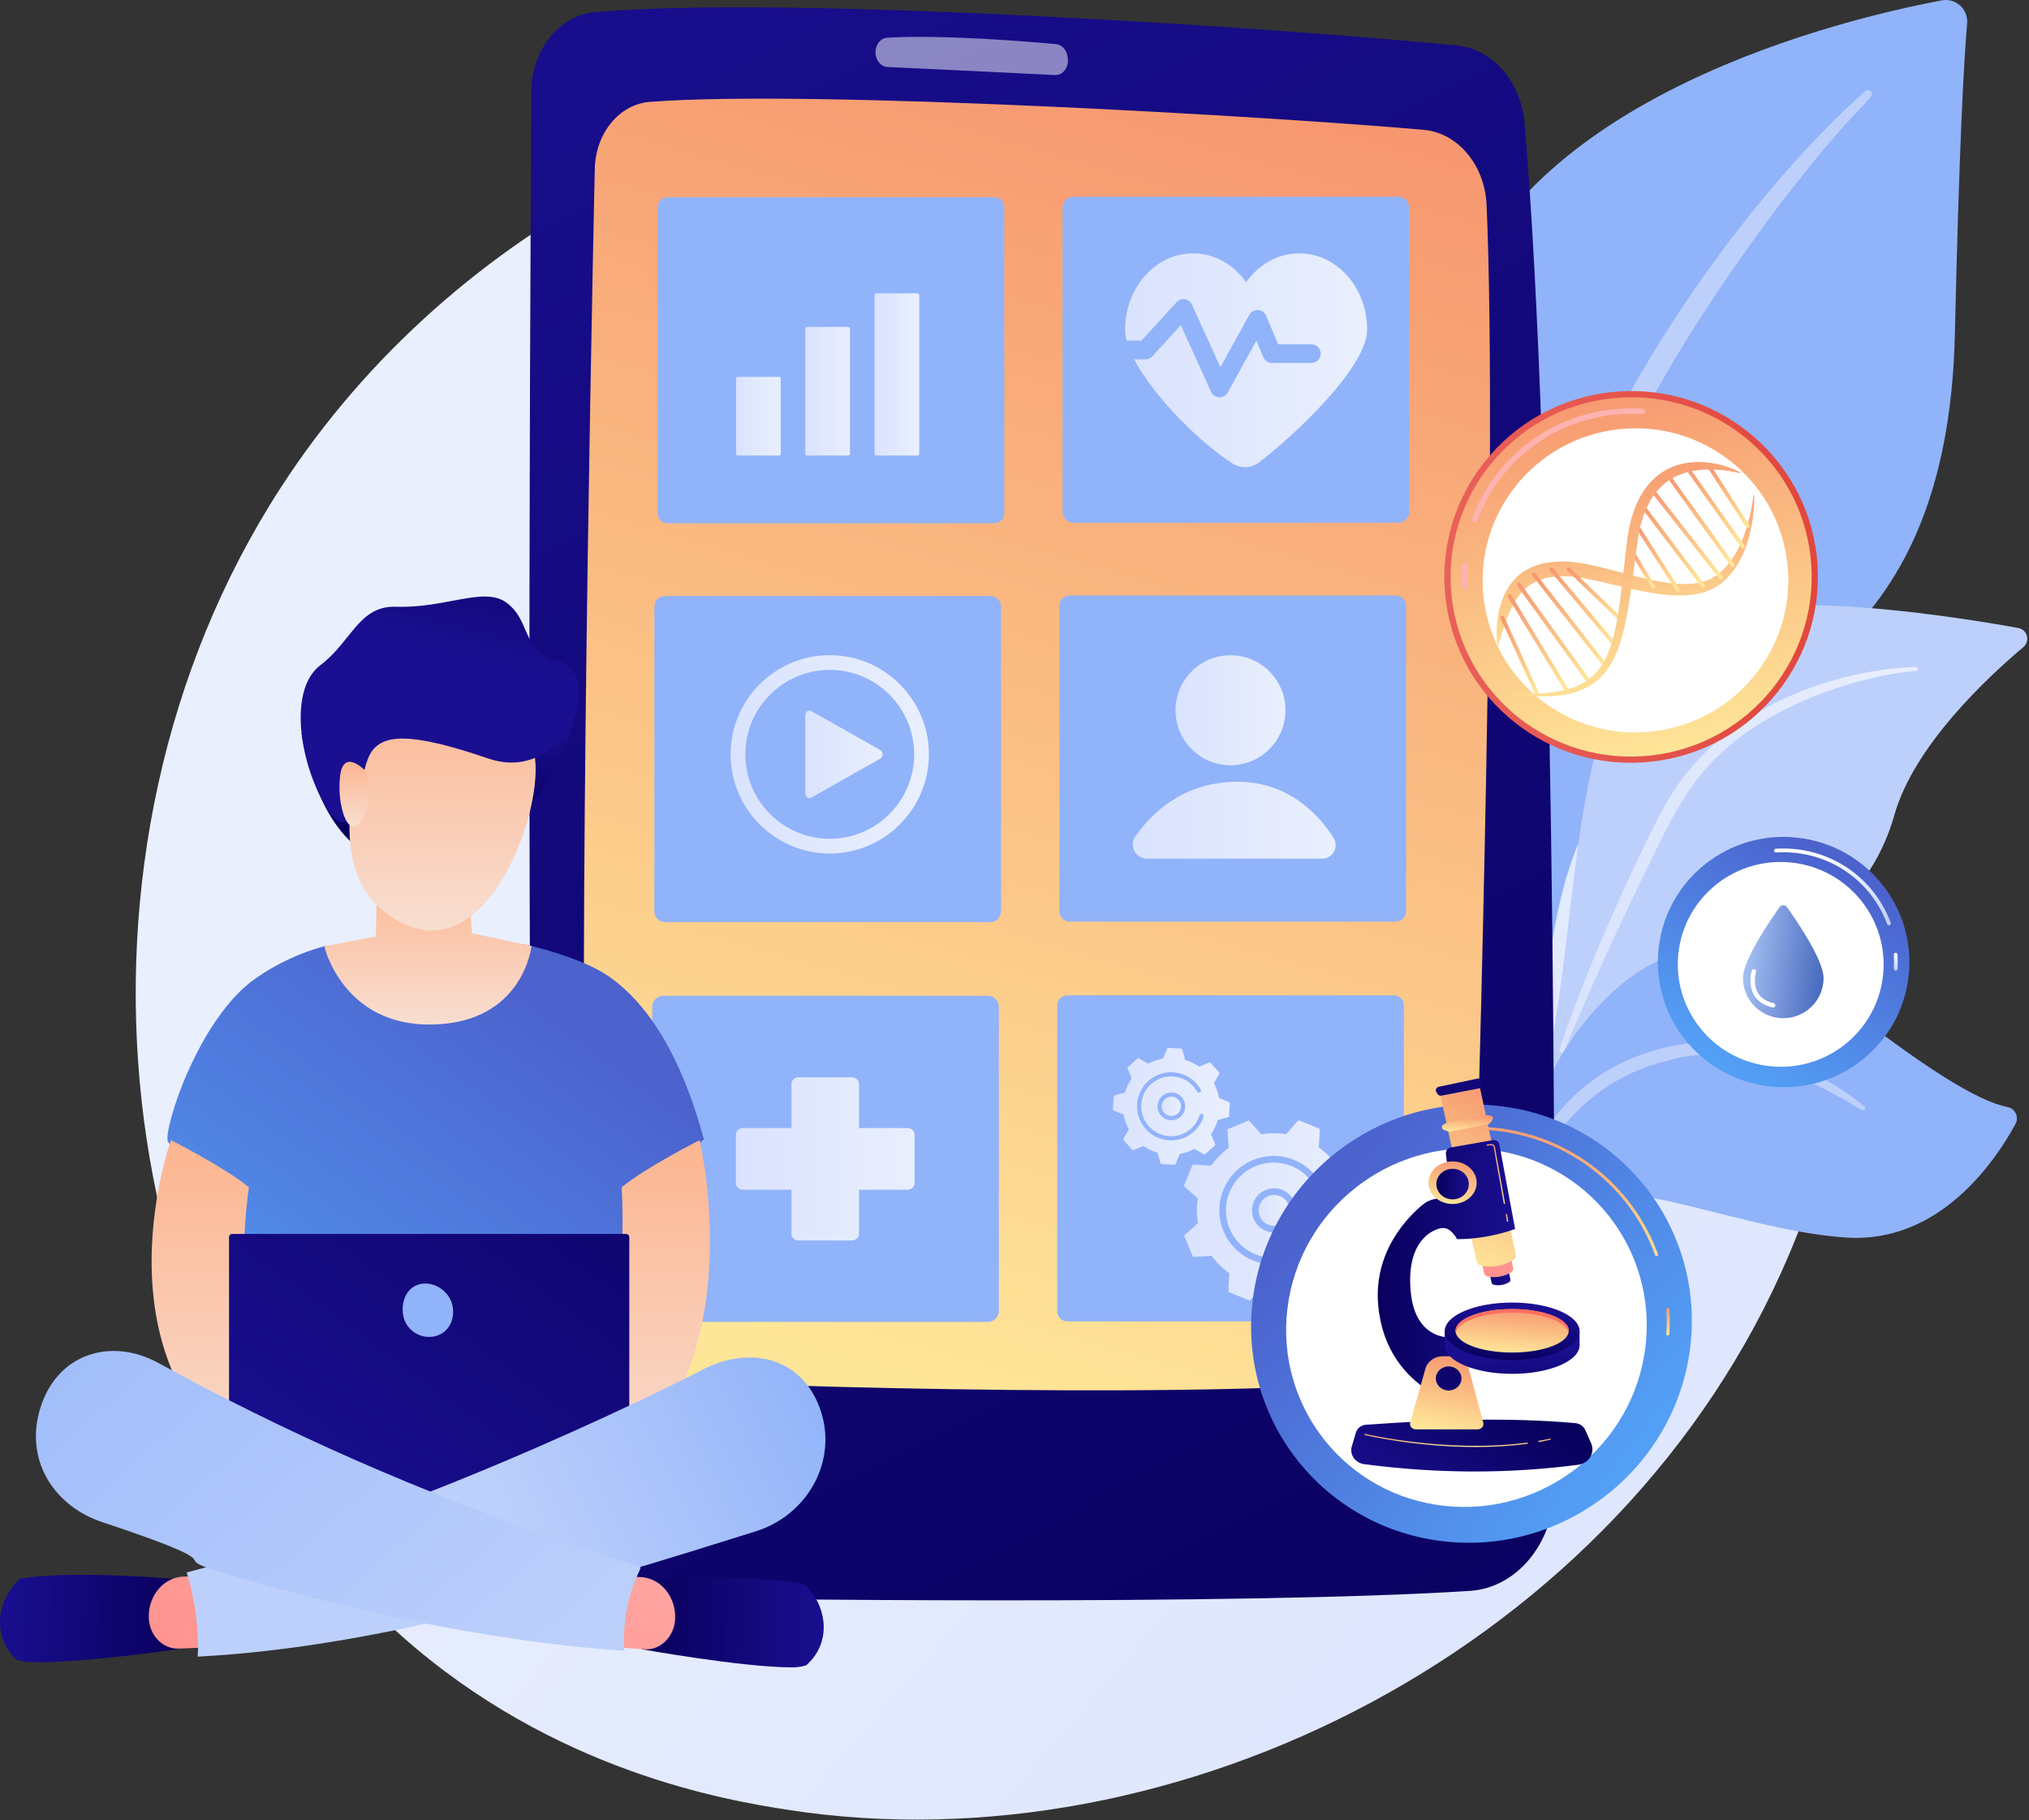
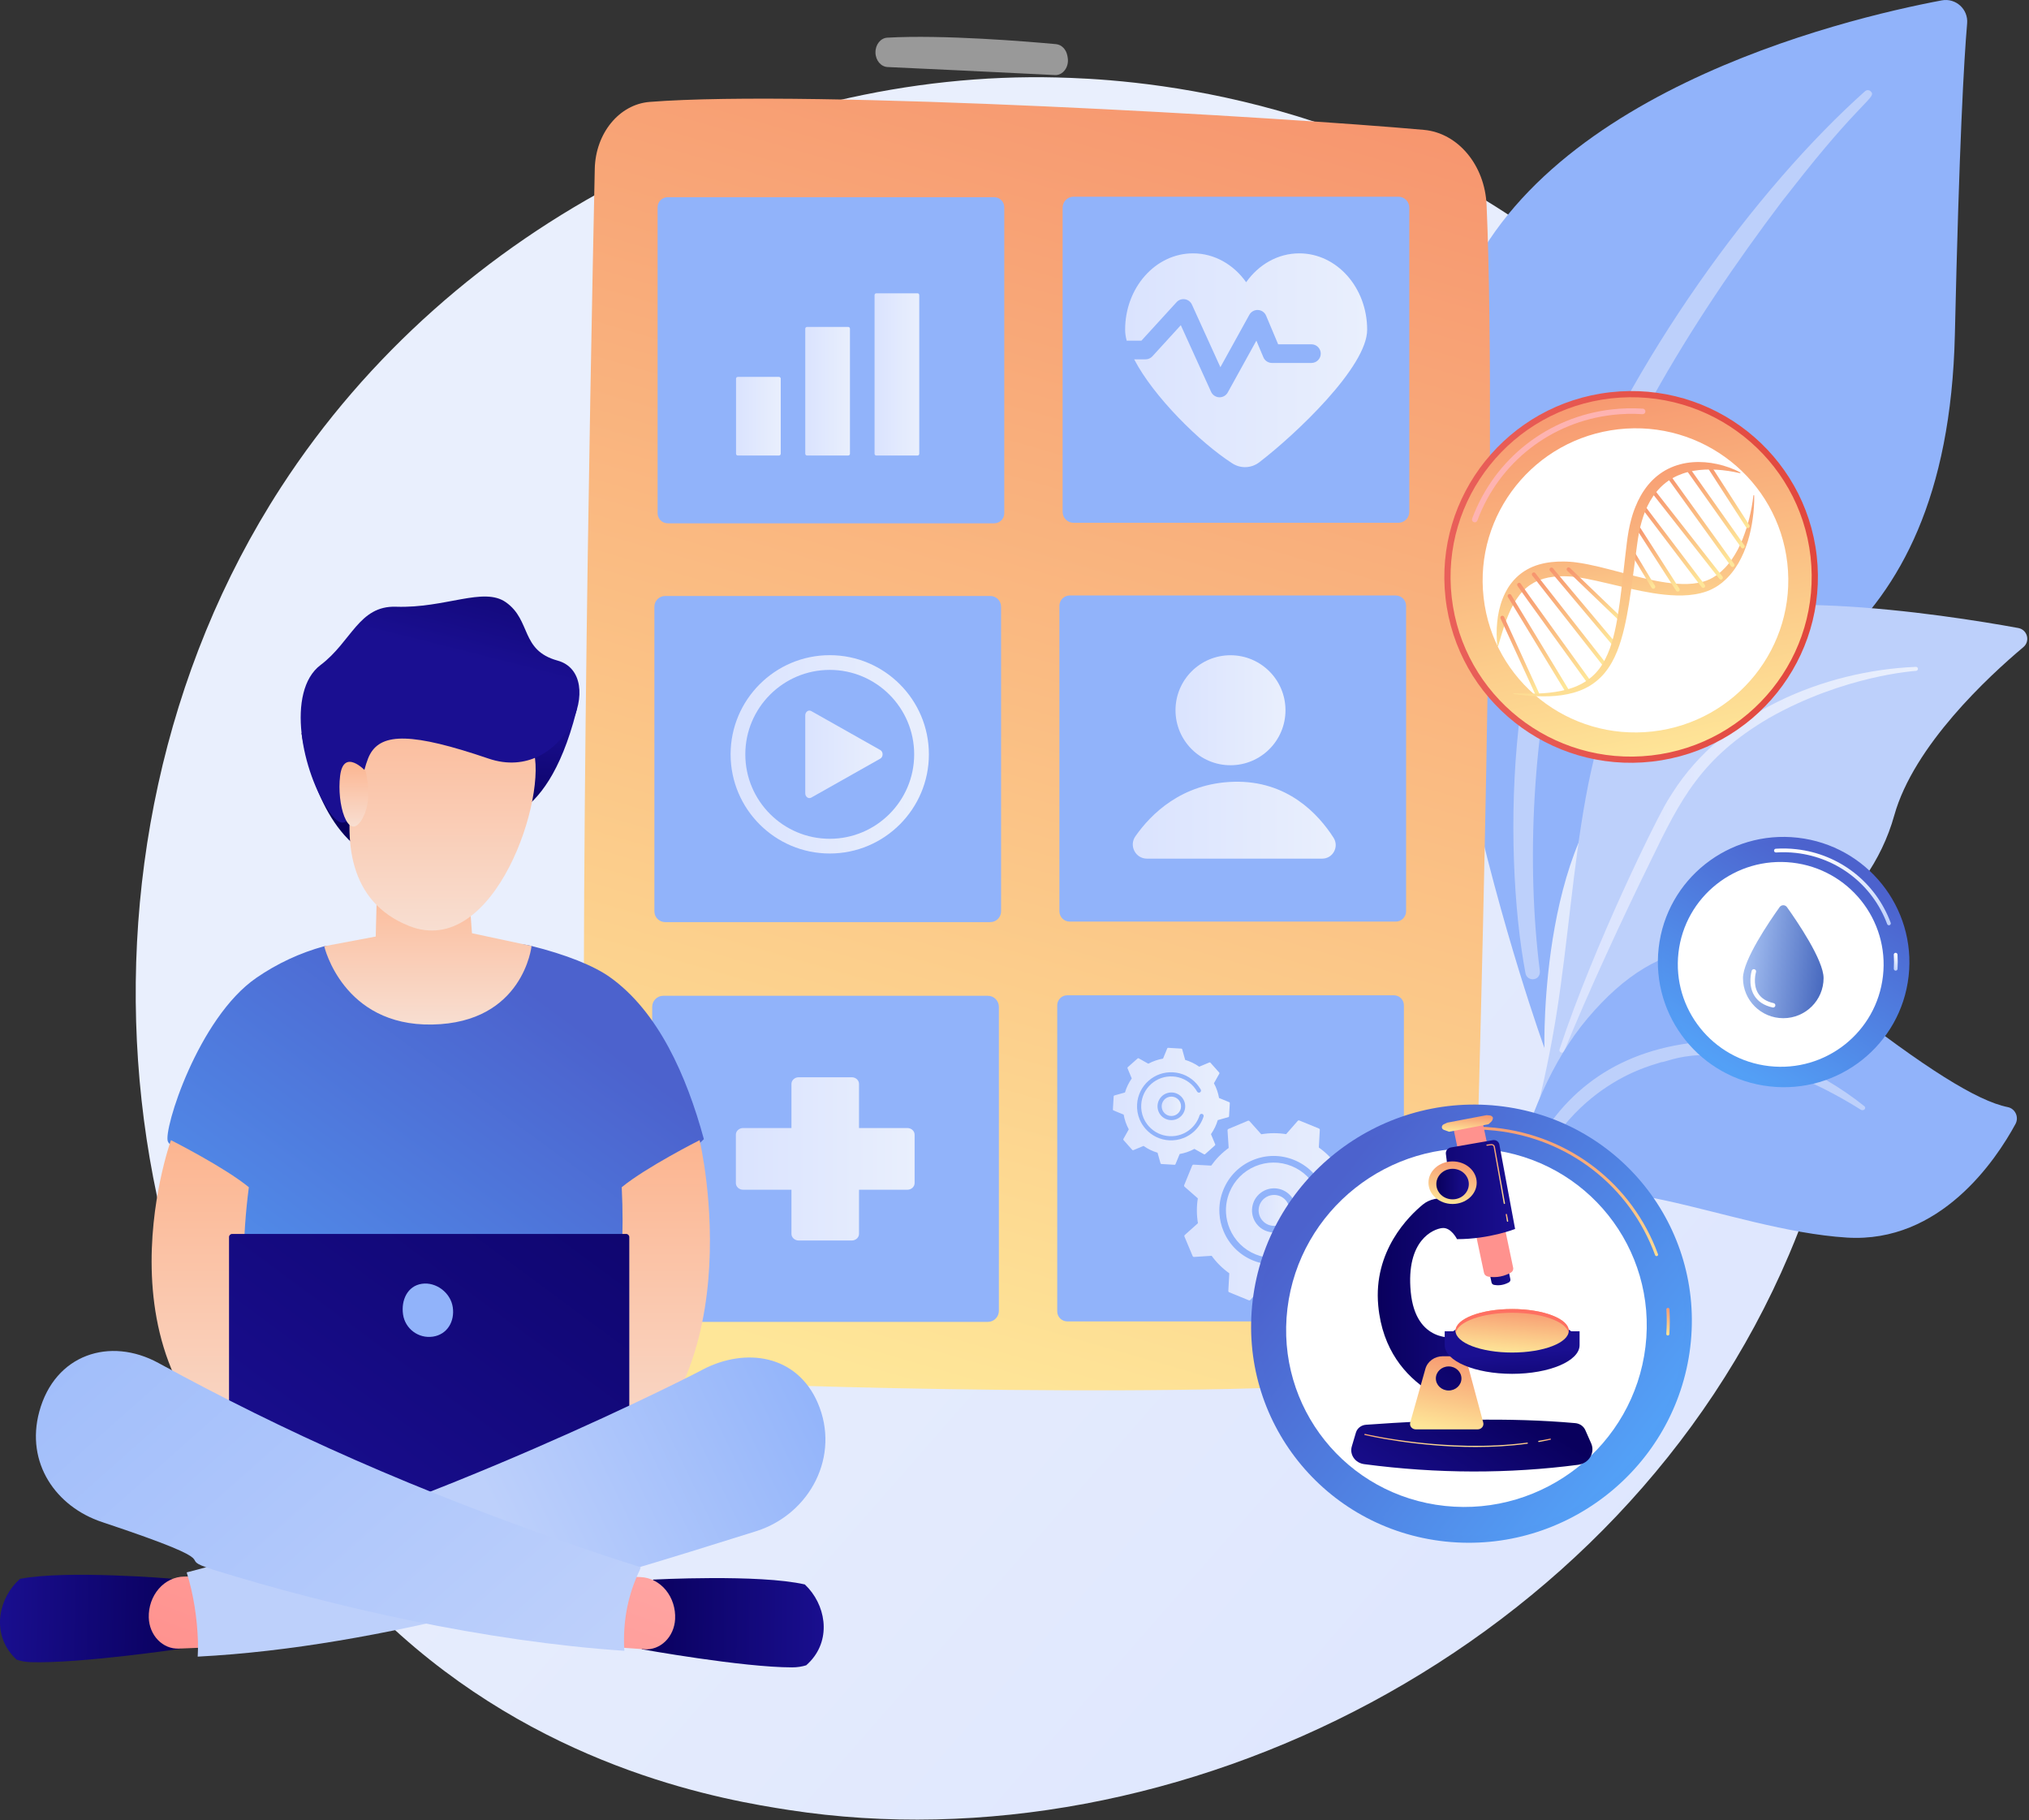
<svg xmlns="http://www.w3.org/2000/svg" width="446" height="400" viewBox="0 0 446 400" fill="none">
  <rect x="0" y="0" width="446" height="400" fill="#333333" stroke="none" />
  <path d="M393.276 275.663C356.472 362.323 258.433 410.87 173.414 397.775C159.579 395.644 121.652 389.296 88.073 359.35C23.43 301.702 9.606 187.552 61.751 107.107C99.704 48.558 167.737 15.368 232.383 17.028C246.307 17.386 299.672 19.59 346.571 58.261C353.459 63.941 368.653 77.439 382.345 98.852C414.498 149.133 417.262 219.186 393.276 275.663Z" fill="url(#paint0_linear_383_2993)" />
  <path d="M339.482 230.308C339.482 230.308 338.294 180.35 361.304 166.979C384.314 153.608 428.065 145.248 429.705 73.513C430.665 31.516 431.704 13.154 432.401 5.148C432.672 2.024 429.897 -0.497 426.816 0.084C405.023 4.189 334.229 21.087 319.386 69.408C301.79 126.692 339.482 230.308 339.482 230.308Z" fill="#91B3FA" />
  <path d="M409.963 20.043C386.041 41.377 358.38 79.136 343.636 116.894C341.743 123.117 336.208 136.35 333.804 159.863C331.657 179.472 332.724 200.194 335.327 213.911C335.492 214.778 336.328 215.347 337.196 215.183C338.687 214.9 338.488 213.296 338.475 213.347C335.502 189.911 336.736 160.742 343.549 134.424C352.253 102.107 371.668 70.775 391.748 44.201L393.815 41.584C409.373 21.604 412.648 21.457 411.193 20.064C410.85 19.735 410.312 19.733 409.963 20.043Z" fill="#BDD0FB" />
  <path d="M302.504 326.36C299.391 327.886 331.977 286.909 342.184 222.552C346.994 192.225 347.057 154.228 364.333 139.585C378.71 127.399 427.636 135.093 443.645 138.017C445.645 138.382 446.319 140.909 444.762 142.217C437.084 148.664 420.662 163.872 416.383 179.198C410.743 199.4 391.537 212.249 374.343 215.726C357.148 219.204 347.584 222.579 339.207 250.076C330.831 277.573 311.35 322.022 302.504 326.36Z" fill="#BDD0FB" />
  <path d="M421.13 146.552C400.705 147.408 378.781 156.725 367.656 174.201L366.605 175.869C364.18 179.779 350.435 207.577 342.8 230.621C342.705 230.908 342.861 231.218 343.148 231.313C343.636 231.475 343.881 230.938 343.834 230.985C349.153 217.968 356.792 201.463 362.876 189.121C369.401 175.654 373.967 166.533 388.85 157.796C405.415 148.388 421.24 147.419 421.193 147.429C421.434 147.404 421.61 147.189 421.585 146.947C421.562 146.714 421.36 146.543 421.13 146.552Z" fill="url(#paint1_linear_383_2993)" />
  <path d="M316.473 331.75C314.626 332.724 326.879 311.633 327.82 293.051C328.76 274.47 332.952 242.755 348.976 223.783C365 204.812 382.548 203.081 404.659 220.328C423.085 234.7 434.579 241.953 441.319 243.302C442.989 243.635 443.84 245.52 443.028 247.016C438.705 254.977 426.482 273.265 405.959 271.978C379.78 270.335 348.054 253.317 338.384 267.514C328.714 281.711 329.956 289.654 329.658 296.382C329.361 303.11 328.699 325.304 316.473 331.75Z" fill="#91B3FA" />
  <path d="M409.811 243.107C400.283 235.419 384.764 227.863 371.202 229.272C353.556 231.664 341.801 241.583 335.389 256.346C332.883 262.615 331.851 265.961 330.37 273.645C330.251 274.259 331.327 274.442 331.506 273.843C332.584 270.234 333.652 266.455 335.25 262.546C344.551 237.329 364.405 233.932 365.177 233.416C366.679 233.541 375.778 227.807 397.37 237.586C401.402 239.433 405.327 241.542 409.011 243.867L409.032 243.88C409.299 244.048 409.677 244.003 409.877 243.778C410.062 243.571 410.029 243.283 409.811 243.107Z" fill="#BDD0FB" />
-   <path d="M116.805 20.133C116.459 76.134 115.509 269.297 118.373 337.7C118.677 344.947 123.732 350.691 129.932 350.835C160.599 351.549 273.002 352.836 323.097 349.624C333.531 348.954 341.686 338.935 341.719 326.708C341.879 267.931 341.697 102.624 335.098 26.995C334.307 17.933 328.112 10.801 320.355 10.011C286.918 6.606 173.934 -1.249 130.672 2.689C122.87 3.399 116.861 10.976 116.805 20.133Z" fill="url(#paint2_linear_383_2993)" />
  <path d="M130.738 37.104C129.767 82.314 126.819 232.717 129.305 288.28C129.668 296.401 135.24 302.888 142.185 303.259C170.778 304.786 268.295 307.635 310.132 303.081C317.665 302.261 323.477 295.035 323.752 286.188C325.183 240.057 329.178 99.992 326.77 45.052C326.386 36.287 320.473 29.213 312.992 28.541C282.041 25.759 178.372 19.59 142.804 22.397C136.128 22.924 130.906 29.276 130.738 37.104Z" fill="url(#paint3_linear_383_2993)" />
  <path opacity="0.5" d="M192.439 11.546C192.465 13.264 193.631 14.663 195.098 14.731C202.344 15.066 222.756 16.015 231.879 16.497C233.678 16.592 235.06 14.681 234.688 12.618L234.624 12.267C234.371 10.859 233.355 9.812 232.129 9.7C225.959 9.132 207.343 7.58 195.034 8.279C193.555 8.363 192.413 9.814 192.439 11.546Z" fill="white" />
  <path d="M217.136 290.505H145.793C144.451 290.505 143.364 289.417 143.364 288.075V221.267C143.364 219.926 144.451 218.838 145.793 218.838H217.136C218.478 218.838 219.565 219.926 219.565 221.267V288.075C219.565 289.417 218.478 290.505 217.136 290.505Z" fill="#91B3FA" />
  <path d="M175.574 272.621C174.69 272.621 173.971 271.964 173.971 271.157V261.463H163.354C162.471 261.463 161.752 260.807 161.752 260V249.365C161.752 248.558 162.47 247.901 163.354 247.901H173.971V238.207C173.971 237.4 174.69 236.743 175.574 236.743H187.221C188.105 236.743 188.824 237.4 188.824 238.207V247.901H199.44C200.324 247.901 201.043 248.558 201.043 249.365V260C201.043 260.807 200.324 261.463 199.44 261.463H188.824V271.157C188.824 271.964 188.105 272.621 187.221 272.621H175.574Z" fill="url(#paint4_linear_383_2993)" />
  <path d="M217.688 202.645H146.202C144.9 202.645 143.844 201.589 143.844 200.287V133.336C143.844 132.034 144.9 130.978 146.202 130.978H217.688C218.99 130.978 220.046 132.034 220.046 133.336V200.287C220.046 201.589 218.99 202.645 217.688 202.645Z" fill="#91B3FA" />
  <path d="M218.531 115.003H146.771C145.545 115.003 144.551 114.009 144.551 112.783V45.557C144.551 44.331 145.545 43.336 146.771 43.336H218.531C219.758 43.336 220.752 44.331 220.752 45.557V112.783C220.752 114.009 219.758 115.003 218.531 115.003Z" fill="#91B3FA" />
  <path d="M306.39 290.395H234.595C233.378 290.395 232.392 289.409 232.392 288.192V220.932C232.392 219.715 233.378 218.729 234.595 218.729H306.39C307.607 218.729 308.594 219.715 308.594 220.932V288.192C308.594 289.409 307.607 290.395 306.39 290.395Z" fill="#91B3FA" />
  <path d="M306.805 202.535H235.141C233.888 202.535 232.872 201.519 232.872 200.266V133.137C232.872 131.884 233.888 130.868 235.141 130.868H306.805C308.058 130.868 309.074 131.884 309.074 133.137V200.266C309.074 201.519 308.058 202.535 306.805 202.535Z" fill="#91B3FA" />
  <path d="M307.375 114.894H235.984C234.656 114.894 233.579 113.817 233.579 112.489V45.632C233.579 44.304 234.656 43.227 235.984 43.227H307.375C308.704 43.227 309.78 44.304 309.78 45.632V112.489C309.78 113.817 308.704 114.894 307.375 114.894Z" fill="#91B3FA" />
  <path d="M257.079 241.036C256.935 241.063 256.796 241.105 256.663 241.16C256.282 241.317 255.955 241.582 255.717 241.931C255.058 242.903 255.312 244.23 256.283 244.89C256.754 245.209 257.321 245.326 257.879 245.219C258.438 245.113 258.922 244.795 259.242 244.324C259.901 243.352 259.647 242.025 258.676 241.366C258.205 241.046 257.638 240.929 257.079 241.036Z" fill="url(#paint5_linear_383_2993)" />
  <path d="M268.001 235.716L266.065 233.54C266.009 233.476 265.918 233.456 265.84 233.488L263.6 234.422C262.646 233.75 261.602 233.252 260.515 232.93L259.859 230.592C259.836 230.51 259.763 230.452 259.679 230.447L256.771 230.277C256.686 230.272 256.607 230.321 256.575 230.4L255.651 232.645C254.534 232.839 253.439 233.213 252.414 233.769L250.298 232.581C250.224 232.539 250.131 232.549 250.068 232.606L247.892 234.541C247.828 234.598 247.807 234.689 247.84 234.767L248.774 237.007C248.102 237.961 247.604 239.004 247.281 240.091L244.944 240.748C244.862 240.771 244.804 240.843 244.799 240.928L244.629 243.836C244.624 243.921 244.673 243.999 244.752 244.032L246.997 244.956C247.191 246.073 247.565 247.167 248.121 248.193L246.933 250.309C246.891 250.383 246.901 250.475 246.958 250.539L248.893 252.715C248.95 252.778 249.041 252.799 249.119 252.766L251.359 251.833C252.313 252.505 253.356 253.003 254.443 253.325L255.1 255.663C255.123 255.745 255.195 255.803 255.28 255.808L258.188 255.978C258.273 255.983 258.351 255.933 258.384 255.855L259.308 253.609C260.425 253.416 261.519 253.042 262.545 252.486L264.661 253.674C264.735 253.716 264.827 253.706 264.891 253.649L267.067 251.713C267.13 251.657 267.151 251.566 267.119 251.488L266.185 249.248C266.857 248.294 267.355 247.251 267.677 246.164L270.015 245.507C270.097 245.484 270.155 245.412 270.16 245.327L270.33 242.419C270.335 242.334 270.286 242.256 270.207 242.223L267.962 241.299C267.768 240.182 267.395 239.088 266.838 238.062L268.026 235.946C268.068 235.872 268.058 235.78 268.001 235.716ZM263.764 240.072C263.545 240.196 263.266 240.118 263.142 239.899C262.913 239.494 262.639 239.112 262.327 238.761C261.16 237.45 259.553 236.671 257.801 236.569C256.048 236.466 254.362 237.053 253.05 238.219C251.739 239.386 250.96 240.993 250.858 242.746C250.799 243.749 250.966 244.73 251.338 245.632C251.616 246.306 252.009 246.936 252.508 247.497C253.675 248.808 255.282 249.587 257.035 249.689C258.787 249.791 260.474 249.205 261.786 248.039C262.676 247.246 263.333 246.23 263.687 245.1C263.763 244.86 264.019 244.726 264.259 244.801C264.393 244.844 264.494 244.942 264.544 245.063C264.584 245.158 264.591 245.267 264.558 245.373C264.155 246.661 263.406 247.818 262.392 248.72C261.753 249.289 261.035 249.737 260.266 250.054C259.24 250.477 258.123 250.667 256.981 250.6C254.986 250.483 253.155 249.597 251.827 248.103C251.258 247.464 250.811 246.747 250.494 245.979C250.07 244.952 249.88 243.835 249.947 242.693C250.063 240.697 250.95 238.866 252.444 237.538C253.937 236.209 255.858 235.541 257.854 235.658C259.85 235.774 261.68 236.661 263.009 238.155C263.033 238.182 263.057 238.209 263.081 238.237C263.349 238.547 263.592 238.879 263.805 239.227C263.806 239.228 263.806 239.229 263.807 239.23C263.822 239.254 263.837 239.279 263.852 239.304C263.857 239.313 263.863 239.322 263.868 239.331C263.891 239.371 263.914 239.41 263.936 239.45C263.946 239.466 263.954 239.483 263.961 239.501C264.048 239.711 263.966 239.957 263.764 240.072ZM259.996 244.836C259.65 245.347 259.175 245.718 258.643 245.938C257.729 246.314 256.648 246.24 255.771 245.644C254.383 244.702 254.02 242.807 254.963 241.419C255.419 240.746 256.11 240.292 256.908 240.14C257.706 239.987 258.516 240.154 259.188 240.611C260.576 241.553 260.939 243.449 259.996 244.836Z" fill="url(#paint6_linear_383_2993)" />
  <path d="M280.531 262.64C280.3 262.608 280.068 262.599 279.84 262.613C279.183 262.653 278.552 262.885 278.014 263.289C276.518 264.415 276.217 266.548 277.342 268.044C277.887 268.769 278.682 269.238 279.581 269.365C280.478 269.493 281.372 269.262 282.097 268.717C283.594 267.591 283.895 265.458 282.77 263.962C282.224 263.237 281.429 262.767 280.531 262.64Z" fill="url(#paint7_linear_383_2993)" />
  <path d="M299.752 260.247L297.954 255.966C297.901 255.841 297.775 255.763 297.64 255.772L293.779 256.026C292.687 254.52 291.369 253.23 289.896 252.183L290.111 248.318C290.119 248.182 290.039 248.057 289.914 248.006L285.615 246.25C285.489 246.199 285.345 246.233 285.256 246.335L282.704 249.246C280.918 248.962 279.075 248.961 277.24 249.271L274.661 246.388C274.57 246.286 274.426 246.254 274.301 246.307L270.02 248.105C269.894 248.157 269.816 248.283 269.825 248.419L270.079 252.279C268.573 253.372 267.284 254.689 266.236 256.163L262.371 255.948C262.236 255.94 262.11 256.02 262.059 256.145L260.303 260.444C260.252 260.57 260.286 260.714 260.388 260.803L263.299 263.355C263.015 265.141 263.014 266.984 263.325 268.819L260.441 271.398C260.34 271.488 260.307 271.633 260.36 271.758L262.158 276.039C262.211 276.164 262.337 276.242 262.472 276.234L266.333 275.98C267.425 277.486 268.743 278.775 270.216 279.822L270.001 283.688C269.993 283.823 270.073 283.949 270.198 284L274.497 285.756C274.623 285.807 274.767 285.773 274.856 285.671L277.409 282.76C279.194 283.044 281.038 283.045 282.872 282.735L285.451 285.618C285.542 285.719 285.686 285.752 285.811 285.699L290.092 283.901C290.217 283.848 290.295 283.722 290.286 283.587L290.033 279.727C291.539 278.634 292.828 277.317 293.875 275.843L297.741 276.058C297.876 276.066 298.001 275.986 298.053 275.861L299.808 271.562C299.86 271.437 299.826 271.292 299.724 271.203L296.813 268.651C297.096 266.865 297.098 265.022 296.787 263.187L299.671 260.608C299.772 260.517 299.805 260.373 299.752 260.247ZM291.113 264.633C290.719 264.708 290.338 264.447 290.264 264.052C290.127 263.324 289.911 262.605 289.621 261.915C288.537 259.336 286.514 257.332 283.923 256.273C281.332 255.216 278.485 255.23 275.904 256.313C273.324 257.397 271.321 259.421 270.262 262.012C269.657 263.494 269.402 265.061 269.499 266.614C269.571 267.774 269.839 268.927 270.302 270.03C271.386 272.611 273.41 274.614 276.001 275.672C278.591 276.73 281.439 276.716 284.02 275.633C285.771 274.897 287.287 273.703 288.404 272.181C288.641 271.857 289.096 271.787 289.421 272.024C289.601 272.157 289.703 272.358 289.716 272.565C289.727 272.729 289.682 272.898 289.577 273.041C288.304 274.776 286.577 276.136 284.583 276.974C283.325 277.502 282.011 277.807 280.688 277.889C278.921 277.998 277.138 277.708 275.451 277.019C272.5 275.814 270.195 273.532 268.961 270.594C268.433 269.337 268.128 268.024 268.046 266.703C267.936 264.935 268.226 263.15 268.916 261.462C270.121 258.511 272.402 256.206 275.341 254.972C278.279 253.737 281.522 253.722 284.473 254.927C287.424 256.132 289.728 258.414 290.962 261.352C290.985 261.406 291.007 261.459 291.029 261.513C291.273 262.12 291.469 262.746 291.611 263.381C291.611 263.382 291.611 263.384 291.612 263.385C291.622 263.43 291.631 263.476 291.641 263.521C291.644 263.537 291.648 263.554 291.651 263.57C291.666 263.642 291.68 263.713 291.693 263.784C291.699 263.814 291.703 263.844 291.705 263.874C291.727 264.235 291.478 264.565 291.113 264.633ZM282.972 269.879C282.186 270.47 281.277 270.786 280.362 270.842C278.789 270.939 277.197 270.27 276.18 268.919C274.572 266.781 275.003 263.734 277.14 262.127C278.176 261.348 279.452 261.019 280.735 261.2C282.018 261.381 283.153 262.051 283.932 263.087C285.54 265.224 285.109 268.271 282.972 269.879Z" fill="url(#paint8_linear_383_2993)" />
  <path d="M270.479 168.173C277.154 168.173 282.565 162.762 282.565 156.087C282.565 149.411 277.154 144 270.479 144C263.803 144 258.392 149.411 258.392 156.087C258.392 162.762 263.803 168.173 270.479 168.173Z" fill="url(#paint9_linear_383_2993)" />
  <path d="M252.12 188.7H290.626C292.987 188.7 294.401 186.094 293.13 184.104C289.859 178.987 283.016 171.468 271.165 171.807C259.742 172.134 252.972 178.926 249.569 183.796C248.124 185.864 249.598 188.7 252.12 188.7Z" fill="url(#paint10_linear_383_2993)" />
  <path d="M285.6 55.678C280.867 55.678 276.652 58.16 273.919 62.027C271.185 58.16 266.97 55.678 262.238 55.678C253.997 55.678 247.318 63.193 247.318 72.464C247.318 73.213 247.438 74.021 247.659 74.872H250.894L258.623 66.407C259.087 65.899 259.775 65.658 260.457 65.765C261.137 65.872 261.718 66.314 262.003 66.941L268.257 80.7L274.623 69.18C275.003 68.493 275.741 68.084 276.527 68.125C277.311 68.166 278.002 68.652 278.307 69.376L280.955 75.666H288.268C289.4 75.666 290.318 76.584 290.318 77.716C290.318 78.848 289.4 79.766 288.268 79.766H279.594C278.769 79.766 278.025 79.272 277.705 78.511L276.168 74.861L269.873 86.252C269.511 86.907 268.823 87.31 268.079 87.31C268.052 87.31 268.025 87.31 267.998 87.309C267.224 87.278 266.533 86.814 266.212 86.109L259.556 71.465L253.312 78.304C252.924 78.729 252.374 78.972 251.799 78.972H249.307C253.555 87.142 263.726 97.245 270.906 101.852C272.724 103.019 275.079 102.916 276.793 101.602C284.784 95.478 300.52 80.621 300.52 72.463C300.52 63.193 293.84 55.678 285.6 55.678Z" fill="url(#paint11_linear_383_2993)" />
  <path d="M171.229 100.107H162.174C161.962 100.107 161.789 99.935 161.789 99.722V83.215C161.789 83.002 161.962 82.83 162.174 82.83H171.229C171.442 82.83 171.614 83.002 171.614 83.215V99.722C171.614 99.935 171.442 100.107 171.229 100.107Z" fill="url(#paint12_linear_383_2993)" />
  <path d="M186.446 100.107H177.391C177.178 100.107 177.006 99.935 177.006 99.722V72.235C177.006 72.023 177.178 71.85 177.391 71.85H186.446C186.658 71.85 186.831 72.023 186.831 72.235V99.722C186.831 99.935 186.658 100.107 186.446 100.107Z" fill="url(#paint13_linear_383_2993)" />
  <path d="M201.679 100.107H192.624C192.412 100.107 192.239 99.935 192.239 99.722V64.841C192.239 64.629 192.412 64.456 192.624 64.456H201.679C201.892 64.456 202.064 64.629 202.064 64.841V99.722C202.064 99.935 201.892 100.107 201.679 100.107Z" fill="url(#paint14_linear_383_2993)" />
  <path d="M177.006 157.215V174.34C177.006 175.121 177.716 175.631 178.325 175.287L193.495 166.724C194.179 166.338 194.179 165.216 193.495 164.83L178.325 156.268C177.716 155.924 177.006 156.434 177.006 157.215Z" fill="url(#paint15_linear_383_2993)" />
  <path d="M182.389 187.571C170.372 187.571 160.595 177.794 160.595 165.778C160.595 153.761 170.372 143.985 182.389 143.985C194.405 143.985 204.182 153.761 204.182 165.778C204.182 177.794 194.405 187.571 182.389 187.571ZM182.389 147.219C172.155 147.219 163.83 155.544 163.83 165.778C163.83 176.011 172.155 184.336 182.389 184.336C192.622 184.336 200.948 176.011 200.948 165.778C200.948 155.544 192.622 147.219 182.389 147.219Z" fill="url(#paint16_linear_383_2993)" />
  <path d="M371.543 296.02C374.73 269.58 355.782 245.852 329.222 243.023C302.661 240.193 278.545 259.333 275.358 285.773C272.17 312.213 291.118 335.941 317.678 338.77C344.239 341.6 368.355 322.46 371.543 296.02Z" fill="url(#paint17_linear_383_2993)" />
  <path d="M369.948 295.851C373.03 270.29 354.712 247.351 329.035 244.616C303.357 241.881 280.044 260.384 276.962 285.945C273.88 311.506 292.198 334.444 317.876 337.18C343.553 339.915 366.867 321.411 369.948 295.851Z" fill="url(#paint18_linear_383_2993)" />
  <path d="M366.612 293.495C366.605 293.495 366.598 293.494 366.591 293.494C366.405 293.483 366.264 293.332 366.276 293.158C366.398 291.363 366.406 289.548 366.299 287.763C366.289 287.588 366.431 287.439 366.617 287.43C366.799 287.419 366.961 287.553 366.971 287.728C367.079 289.537 367.071 291.378 366.948 293.198C366.936 293.366 366.788 293.495 366.612 293.495Z" fill="url(#paint19_linear_383_2993)" />
  <path d="M364.135 276.054C363.996 276.054 363.865 275.972 363.817 275.841C358.258 260.679 344.761 250.191 328.592 248.468C326.012 248.193 323.4 248.149 320.829 248.337C320.643 248.35 320.482 248.221 320.468 248.047C320.453 247.872 320.592 247.72 320.777 247.707C323.389 247.515 326.044 247.56 328.668 247.839C345.097 249.59 358.809 260.24 364.453 275.635C364.514 275.8 364.421 275.98 364.245 276.037C364.209 276.048 364.172 276.054 364.135 276.054Z" fill="url(#paint20_linear_383_2993)" />
  <path d="M282.991 287.586C280.382 309.221 295.885 328.636 317.619 330.952C339.352 333.268 359.086 317.607 361.695 295.972C364.304 274.338 348.8 254.922 327.067 252.606C305.333 250.29 285.6 265.951 282.991 287.586Z" fill="white" />
  <path d="M346.883 321.913C331.733 323.885 316.078 323.907 299.865 321.77C297.889 321.51 296.607 319.674 297.145 317.868L298.05 314.823C298.333 313.872 299.218 313.187 300.266 313.112C316.196 311.969 331.758 311.458 346.267 312.755C347.245 312.843 348.093 313.427 348.469 314.28L349.76 317.205C350.676 319.282 349.251 321.604 346.883 321.913Z" fill="url(#paint21_linear_383_2993)" />
  <path d="M323.486 261.198L327.86 281.85C327.916 282.112 328.132 282.319 328.41 282.373C329.052 282.499 330.287 282.581 331.654 281.832C331.917 281.688 332.057 281.404 331.998 281.122L327.633 260.321L323.486 261.198Z" fill="url(#paint22_linear_383_2993)" />
  <path d="M319.429 247.744L326.202 279.725C326.288 280.131 326.622 280.451 327.054 280.536C328.048 280.731 329.96 280.858 332.078 279.697C332.486 279.474 332.702 279.034 332.61 278.598L325.851 246.386L319.429 247.744Z" fill="url(#paint23_linear_383_2993)" />
-   <path d="M316.483 240.08L324.531 277.086C324.647 277.633 325.098 278.064 325.679 278.179C327.02 278.442 329.596 278.612 332.451 277.049C333.001 276.747 333.292 276.155 333.169 275.567L325.14 238.249L316.483 240.08Z" fill="url(#paint24_linear_383_2993)" />
-   <path d="M315.716 239.962L315.975 240.4C316.149 240.694 316.505 240.848 316.855 240.781L325.134 239.189C325.515 239.115 325.789 238.8 325.789 238.435V237.787C325.789 237.294 325.302 236.928 324.79 237.036L316.253 238.837C315.719 238.95 315.451 239.513 315.716 239.962Z" fill="url(#paint25_linear_383_2993)" />
  <path d="M318.101 246.723L326.77 245.072L327.438 245.125C327.756 245.15 328.036 245.334 328.169 245.606C328.169 245.974 328.01 246.327 327.727 246.581L327.189 247.068L318.523 248.718L317.385 248.308C317.222 248.249 317.09 248.135 317.012 247.989C316.839 247.664 316.976 247.269 317.32 247.102L318.101 246.723Z" fill="url(#paint26_linear_383_2993)" />
  <path d="M318.972 262.762L317.823 253.585C317.739 252.911 318.225 252.291 318.935 252.168L328.133 250.567C328.808 250.449 329.456 250.872 329.575 251.509L333.039 270.086C333.039 270.086 327.412 272.323 320.271 272.323C320.271 272.323 318.972 269.679 317.024 269.882C315.077 270.086 309.017 272.527 310.099 283.918C311.181 295.31 319.838 293.886 319.838 293.886L323.517 309.55C323.517 309.55 304.794 306.49 302.958 286.97C301.824 274.92 309.687 267.23 312.781 264.699C313.505 264.107 314.378 263.701 315.316 263.51L318.972 262.762Z" fill="url(#paint27_linear_383_2993)" />
  <path d="M309.984 312.62L313.324 300.81C313.783 299.186 315.346 298.056 317.133 298.056H319.101C320.874 298.056 322.42 299.188 322.855 300.803L326.037 312.635C326.24 313.392 325.632 314.127 324.801 314.127H311.216C310.379 314.127 309.769 313.381 309.984 312.62Z" fill="url(#paint28_linear_383_2993)" />
  <path d="M318.431 305.583C319.985 305.583 321.244 304.399 321.244 302.938C321.244 301.478 319.985 300.294 318.431 300.294C316.877 300.294 315.618 301.478 315.618 302.938C315.618 304.399 316.877 305.583 318.431 305.583Z" fill="url(#paint29_linear_383_2993)" />
  <path d="M345.363 292.563C342.835 290.623 337.974 289.309 332.39 289.309C326.805 289.309 321.944 290.623 319.416 292.563H317.565V295.615C317.565 299.098 324.202 301.921 332.39 301.921C340.577 301.921 347.214 299.098 347.214 295.615V292.563H345.363Z" fill="url(#paint30_linear_383_2993)" />
-   <path d="M332.39 298.87C340.577 298.87 347.214 296.046 347.214 292.564C347.214 289.081 340.577 286.258 332.39 286.258C324.202 286.258 317.565 289.081 317.565 292.564C317.565 296.046 324.202 298.87 332.39 298.87Z" fill="url(#paint31_linear_383_2993)" />
  <path d="M332.39 297.242C339.262 297.242 344.833 295.102 344.833 292.462C344.833 289.821 339.262 287.681 332.39 287.681C325.517 287.681 319.946 289.821 319.946 292.462C319.946 295.102 325.517 297.242 332.39 297.242Z" fill="url(#paint32_linear_383_2993)" />
  <path d="M332.389 288.495C338.905 288.495 344.247 290.419 344.785 292.868C344.815 292.734 344.833 292.599 344.833 292.462C344.833 289.822 339.262 287.681 332.39 287.681C325.517 287.681 319.946 289.822 319.946 292.462C319.946 292.599 319.965 292.734 319.994 292.868C320.532 290.419 325.874 288.495 332.389 288.495Z" fill="url(#paint33_linear_383_2993)" />
  <path d="M319.297 264.592C322.225 264.592 324.599 262.498 324.599 259.914C324.599 257.33 322.225 255.235 319.297 255.235C316.369 255.235 313.995 257.33 313.995 259.914C313.995 262.498 316.369 264.592 319.297 264.592Z" fill="url(#paint34_linear_383_2993)" />
  <path d="M322.867 260.219C322.867 262.073 321.269 263.575 319.297 263.575C317.324 263.575 315.726 262.073 315.726 260.219C315.726 258.365 317.325 256.862 319.297 256.862C321.269 256.862 322.867 258.365 322.867 260.219Z" fill="url(#paint35_linear_383_2993)" />
  <path d="M338.249 316.901C338.184 316.901 338.126 316.857 338.114 316.795C338.1 316.725 338.15 316.658 338.224 316.645C339.076 316.498 339.925 316.334 340.749 316.157C340.822 316.141 340.896 316.184 340.913 316.254C340.93 316.323 340.883 316.393 340.809 316.408C339.982 316.586 339.129 316.751 338.273 316.899C338.266 316.9 338.257 316.901 338.249 316.901Z" fill="url(#paint36_linear_383_2993)" />
  <path d="M324.373 318.005C311.17 318.005 300.137 315.409 299.997 315.376C299.924 315.358 299.879 315.288 299.898 315.219C299.917 315.15 299.991 315.108 300.065 315.126C300.244 315.169 318.191 319.39 335.699 317.032C335.774 317.022 335.844 317.071 335.854 317.141C335.865 317.212 335.813 317.277 335.738 317.287C331.908 317.803 328.055 318.005 324.373 318.005Z" fill="url(#paint37_linear_383_2993)" />
  <path d="M331.381 268.499C331.315 268.499 331.257 268.455 331.246 268.392L330.981 266.913C330.969 266.842 331.019 266.776 331.094 266.764C331.169 266.753 331.239 266.8 331.252 266.87L331.517 268.349C331.529 268.419 331.479 268.486 331.404 268.498C331.396 268.499 331.389 268.499 331.381 268.499Z" fill="url(#paint38_linear_383_2993)" />
  <path d="M330.683 264.594C330.618 264.594 330.56 264.55 330.548 264.487L328.326 252.051C328.283 251.809 328.046 251.645 327.789 251.679L326.872 251.796C326.797 251.805 326.728 251.756 326.717 251.686C326.707 251.615 326.76 251.55 326.835 251.541L327.752 251.423C328.158 251.372 328.529 251.628 328.597 252.008L330.819 264.444C330.831 264.514 330.781 264.58 330.706 264.592C330.698 264.594 330.691 264.594 330.683 264.594Z" fill="url(#paint39_linear_383_2993)" />
  <path d="M399.337 122.163C401.877 144.576 385.672 164.816 363.141 167.37C340.61 169.924 320.285 153.825 317.744 131.412C315.204 108.999 331.409 88.76 353.94 86.206C376.471 83.651 396.796 99.75 399.337 122.163Z" fill="url(#paint40_linear_383_2993)" />
  <path d="M397.98 122.317C400.436 143.984 384.77 163.551 362.988 166.02C341.206 168.489 321.557 152.926 319.101 131.258C316.645 109.591 332.312 90.024 354.094 87.555C375.875 85.086 395.524 100.649 397.98 122.317Z" fill="url(#paint41_linear_383_2993)" />
-   <path d="M321.965 129.598C321.978 129.598 321.99 129.597 322.003 129.597C322.339 129.576 322.595 129.287 322.575 128.95C322.484 127.443 322.488 125.918 322.588 124.418C322.611 124.082 322.356 123.791 322.02 123.769C321.69 123.756 321.393 124.001 321.37 124.337C321.267 125.888 321.262 127.466 321.357 129.024C321.376 129.348 321.645 129.598 321.965 129.598Z" fill="url(#paint42_linear_383_2993)" />
  <path d="M324.172 114.787C324.419 114.787 324.652 114.636 324.744 114.39C329.505 101.613 340.908 92.719 354.504 91.178C356.673 90.932 358.87 90.88 361.029 91.024C361.374 91.034 361.657 90.791 361.678 90.455C361.701 90.118 361.446 89.828 361.11 89.806C358.876 89.658 356.608 89.711 354.366 89.965C340.311 91.558 328.522 100.754 323.599 113.964C323.482 114.28 323.643 114.631 323.958 114.749C324.029 114.775 324.101 114.787 324.172 114.787Z" fill="url(#paint43_linear_383_2993)" />
  <path d="M392.878 123.761C394.957 142.1 381.697 158.661 363.261 160.751C344.825 162.841 328.195 149.668 326.116 131.329C324.037 112.99 337.297 96.429 355.733 94.34C374.168 92.249 390.799 105.422 392.878 123.761Z" fill="white" />
  <path d="M385.593 108.908C385.618 109.761 385.585 110.608 385.53 111.457C385.475 112.306 385.391 113.154 385.269 113.997C385.028 115.684 384.687 117.366 384.172 119.009C383.914 119.831 383.616 120.642 383.282 121.443C382.936 122.238 382.554 123.023 382.116 123.784C381.228 125.296 380.116 126.718 378.727 127.883L378.468 128.103L378.195 128.306C378.011 128.44 377.834 128.58 377.643 128.708C377.247 128.95 376.858 129.211 376.436 129.403L376.125 129.558L375.969 129.635L375.809 129.699L375.166 129.954C374.951 130.04 374.73 130.095 374.512 130.166C374.293 130.232 374.074 130.306 373.852 130.35C372.082 130.78 370.283 130.912 368.525 130.86C366.764 130.811 365.031 130.615 363.325 130.348C361.62 130.072 359.941 129.725 358.278 129.357C354.958 128.612 351.691 127.748 348.475 127.142C347.672 126.992 346.874 126.868 346.086 126.779L345.498 126.717L344.917 126.679C344.726 126.663 344.528 126.657 344.331 126.651C344.134 126.647 343.935 126.634 343.74 126.638C342.171 126.625 340.635 126.782 339.224 127.196C338.522 127.41 337.851 127.678 337.223 128.017C336.599 128.361 336.005 128.754 335.465 129.227C334.37 130.155 333.476 131.37 332.71 132.719C332.337 133.4 331.992 134.114 331.676 134.85L331.446 135.41C331.368 135.596 331.292 135.784 331.225 135.976L331.008 136.549C330.937 136.741 330.875 136.936 330.807 137.131C330.667 137.518 330.541 137.912 330.415 138.308C330.277 138.702 330.173 139.106 330.041 139.505L329.68 140.719C329.56 141.126 329.447 141.536 329.312 141.946L329.312 141.948C329.297 141.994 329.247 142.019 329.201 142.003C329.167 141.991 329.145 141.962 329.141 141.929C329.09 141.5 329.055 141.07 329.023 140.638C329.006 140.208 328.984 139.776 328.982 139.344C328.981 138.479 329.011 137.611 329.102 136.743C329.18 135.873 329.333 135.007 329.513 134.14C329.721 133.278 329.963 132.413 330.297 131.569C330.628 130.722 331.044 129.897 331.537 129.101C331.665 128.905 331.799 128.712 331.931 128.517L332.363 127.954C332.666 127.588 332.978 127.225 333.33 126.898C334.709 125.555 336.468 124.591 338.281 124.069C340.1 123.545 341.948 123.382 343.742 123.404C343.967 123.402 344.19 123.416 344.413 123.422C344.637 123.43 344.86 123.437 345.088 123.458L345.767 123.513L346.435 123.593C347.32 123.706 348.187 123.854 349.039 124.026C350.745 124.366 352.407 124.775 354.047 125.207L358.934 126.482C360.553 126.898 362.169 127.287 363.784 127.603C365.398 127.923 367.013 128.175 368.617 128.286C370.22 128.406 371.812 128.371 373.326 128.083C373.519 128.056 373.701 128.003 373.887 127.958C374.07 127.909 374.262 127.876 374.44 127.815L374.98 127.638L375.116 127.595L375.245 127.54L375.504 127.429C375.859 127.297 376.177 127.103 376.51 126.931C376.674 126.837 376.833 126.724 376.995 126.622L377.238 126.465L377.469 126.291C378.101 125.844 378.671 125.305 379.217 124.739C379.764 124.17 380.243 123.532 380.713 122.882C381.17 122.222 381.585 121.525 381.97 120.808C382.344 120.085 382.691 119.341 383.001 118.579C383.305 117.814 383.588 117.038 383.847 116.249C384.1 115.459 384.325 114.657 384.524 113.846C384.917 112.226 385.238 110.573 385.421 108.903L385.421 108.9C385.426 108.853 385.469 108.819 385.516 108.825C385.559 108.829 385.592 108.866 385.593 108.908Z" fill="url(#paint44_linear_383_2993)" />
  <path d="M363.073 129.209C363.064 129.197 363.055 129.185 363.048 129.172L358.183 121.116C358.06 120.911 358.124 120.647 358.327 120.525C358.53 120.403 358.795 120.47 358.918 120.674L363.782 128.73C363.906 128.935 363.842 129.199 363.639 129.321C363.449 129.436 363.204 129.384 363.073 129.209Z" fill="url(#paint45_linear_383_2993)" />
  <path d="M368.451 129.844C368.444 129.836 368.438 129.827 368.432 129.817L359.802 116.391C359.673 116.19 359.729 115.923 359.929 115.795C360.128 115.668 360.393 115.728 360.524 115.929L369.154 129.355C369.284 129.556 369.227 129.823 369.027 129.951C368.837 130.072 368.586 130.024 368.451 129.844Z" fill="url(#paint46_linear_383_2993)" />
  <path d="M360.586 111.293C360.438 111.096 360.469 110.821 360.658 110.678C360.846 110.535 361.121 110.579 361.27 110.776L374.719 128.512L374.719 128.513C374.868 128.71 374.836 128.985 374.648 129.128C374.459 129.271 374.185 129.227 374.035 129.03L360.587 111.294L360.586 111.293Z" fill="url(#paint47_linear_383_2993)" />
  <path d="M362.69 107.78C362.549 107.592 362.582 107.326 362.766 107.181C362.952 107.035 363.222 107.069 363.37 107.257L378.615 126.685C378.765 126.873 378.731 127.144 378.545 127.291C378.359 127.437 378.088 127.403 377.941 127.214L362.696 107.787C362.694 107.785 362.692 107.783 362.69 107.78Z" fill="url(#paint48_linear_383_2993)" />
  <path d="M380.5 124.44C380.498 124.438 380.496 124.435 380.495 124.433L366.234 104.636C366.094 104.442 366.137 104.172 366.329 104.034C366.521 103.896 366.791 103.942 366.93 104.135L381.191 123.932C381.33 124.126 381.288 124.395 381.096 124.534C380.906 124.67 380.642 124.628 380.5 124.44Z" fill="url(#paint49_linear_383_2993)" />
  <path d="M382.742 120.351C382.739 120.348 382.737 120.344 382.734 120.34L370.47 102.995C370.332 102.8 370.376 102.53 370.57 102.394C370.764 102.257 371.027 102.302 371.17 102.5L383.435 119.845C383.573 120.04 383.528 120.31 383.334 120.446C383.145 120.581 382.882 120.537 382.742 120.351Z" fill="url(#paint50_linear_383_2993)" />
  <path d="M383.827 115.894C383.821 115.886 383.815 115.877 383.809 115.869L375.281 102.655C375.155 102.459 375.214 102.196 375.412 102.068C375.611 101.939 375.876 101.995 376.001 102.188L384.529 115.402C384.655 115.598 384.597 115.861 384.398 115.99C384.208 116.113 383.959 116.069 383.827 115.894Z" fill="url(#paint51_linear_383_2993)" />
  <path d="M344.455 125.379C344.33 125.212 344.338 124.976 344.486 124.821C344.649 124.65 344.922 124.646 345.094 124.811L356.72 135.98C356.893 136.145 356.9 136.419 356.737 136.59C356.573 136.762 356.301 136.766 356.128 136.6L344.502 125.432C344.485 125.415 344.469 125.398 344.455 125.379Z" fill="url(#paint52_linear_383_2993)" />
  <path d="M340.694 125.422C340.556 125.239 340.583 124.98 340.758 124.833C340.939 124.68 341.21 124.705 341.364 124.888L355.081 141.21C355.238 141.394 355.213 141.665 355.032 141.818C354.851 141.97 354.579 141.945 354.425 141.762L340.709 125.441C340.703 125.434 340.698 125.428 340.694 125.422Z" fill="url(#paint53_linear_383_2993)" />
  <path d="M336.809 126.486C336.668 126.298 336.701 126.032 336.885 125.887C337.071 125.741 337.342 125.775 337.489 125.963L353.255 146.072C353.406 146.262 353.371 146.532 353.185 146.678C352.999 146.824 352.728 146.79 352.58 146.602L336.815 126.493C336.813 126.49 336.811 126.488 336.809 126.486Z" fill="url(#paint54_linear_383_2993)" />
  <path d="M349.63 150.338C349.822 150.199 349.864 149.93 349.723 149.736C345.581 144.014 334.807 129.111 334.317 128.332C334.296 128.289 334.268 128.248 334.232 128.212C334.063 128.043 333.79 128.042 333.623 128.21C333.366 128.468 333.539 128.719 333.74 129.01C333.852 129.171 334.016 129.406 334.227 129.703C334.646 130.294 335.247 131.136 335.97 132.145C337.249 133.928 339.037 136.411 341.284 139.524C345.153 144.885 349.029 150.238 349.029 150.238C349.03 150.24 349.032 150.243 349.033 150.245C349.175 150.433 349.44 150.475 349.63 150.338ZM334.235 128.823C334.264 128.794 334.287 128.762 334.306 128.729C334.287 128.762 334.264 128.794 334.235 128.823ZM334.359 128.498C334.356 128.452 334.347 128.407 334.33 128.363C334.346 128.404 334.357 128.45 334.359 128.498Z" fill="url(#paint55_linear_383_2993)" />
  <path d="M344.046 151.93C344.037 151.919 344.029 151.906 344.022 151.894L331.456 131.205C331.331 131.001 331.395 130.736 331.598 130.613C331.8 130.491 332.066 130.558 332.189 130.762L344.755 151.45C344.879 151.655 344.816 151.92 344.613 152.042C344.423 152.157 344.178 152.106 344.046 151.93Z" fill="url(#paint56_linear_383_2993)" />
  <path d="M337.544 152.703C337.525 152.679 337.509 152.651 337.495 152.622L329.844 135.923C329.744 135.705 329.838 135.45 330.054 135.352C330.27 135.254 330.526 135.352 330.625 135.569L338.277 152.268C338.376 152.485 338.282 152.741 338.066 152.839C337.88 152.924 337.663 152.862 337.544 152.703Z" fill="url(#paint57_linear_383_2993)" />
  <path d="M382.463 103.986C380.755 103.582 379.029 103.33 377.321 103.227C375.613 103.125 373.916 103.18 372.286 103.467C371.473 103.61 370.675 103.806 369.909 104.07C369.144 104.337 368.405 104.656 367.709 105.048C367.015 105.441 366.357 105.892 365.755 106.411C365.148 106.925 364.588 107.496 364.084 108.12C363.067 109.362 362.258 110.798 361.645 112.335C361.483 112.715 361.351 113.111 361.209 113.501C361.084 113.899 360.95 114.294 360.841 114.699C360.605 115.503 360.423 116.328 360.257 117.157C360.184 117.574 360.099 117.989 360.042 118.411L359.947 119.041L359.859 119.69L359.513 122.293L358.826 127.512C358.346 130.994 357.858 134.495 357.044 137.969C356.637 139.705 356.143 141.435 355.473 143.118C354.806 144.799 353.921 146.428 352.752 147.856C351.581 149.279 350.1 150.457 348.459 151.261C346.816 152.068 345.049 152.526 343.284 152.778C341.515 153.039 339.736 153.069 337.972 153.012C337.09 152.978 336.21 152.922 335.334 152.831C334.457 152.749 333.584 152.637 332.714 152.514C332.667 152.507 332.634 152.463 332.64 152.416C332.646 152.371 332.686 152.34 332.73 152.342C334.479 152.433 336.228 152.469 337.967 152.413C338.837 152.384 339.703 152.323 340.563 152.234C341.422 152.14 342.274 152.011 343.114 151.843C344.791 151.504 346.422 150.971 347.873 150.15C349.328 149.34 350.59 148.241 351.58 146.921C352.573 145.598 353.295 144.075 353.873 142.49C354.447 140.9 354.866 139.237 355.204 137.548C355.544 135.859 355.799 134.143 356.038 132.419C356.275 130.695 356.479 128.96 356.677 127.22L357.277 121.992C357.378 121.119 357.482 120.246 357.591 119.373L357.673 118.717L357.768 118.046C357.824 117.598 357.91 117.152 357.984 116.705C358.153 115.814 358.341 114.924 358.589 114.043C358.702 113.601 358.85 113.166 358.986 112.729C359.141 112.296 359.286 111.86 359.464 111.434C360.143 109.721 361.055 108.067 362.249 106.603C362.851 105.876 363.52 105.197 364.257 104.598C364.999 104.004 365.795 103.475 366.644 103.051C368.341 102.2 370.195 101.724 372.037 101.584C373.883 101.44 375.718 101.605 377.482 101.99C378.365 102.184 379.232 102.431 380.075 102.737C380.919 103.042 381.744 103.387 382.529 103.826C382.571 103.849 382.586 103.902 382.563 103.944C382.544 103.978 382.505 103.994 382.468 103.986H382.463Z" fill="url(#paint58_linear_383_2993)" />
  <path d="M364.597 208.313C362.886 223.405 373.798 237.034 388.97 238.753C404.142 240.473 417.827 229.633 419.538 214.541C421.249 199.449 410.337 185.82 395.165 184.1C379.994 182.38 366.307 193.22 364.597 208.313Z" fill="url(#paint59_linear_383_2993)" />
  <path d="M365.51 208.416C363.856 223.006 374.405 236.182 389.073 237.844C403.74 239.507 416.971 229.027 418.625 214.437C420.279 199.847 409.729 186.671 395.062 185.009C380.395 183.346 367.164 193.826 365.51 208.416Z" fill="url(#paint60_linear_383_2993)" />
  <path d="M416.696 213.319C416.688 213.319 416.679 213.319 416.671 213.318C416.444 213.304 416.272 213.11 416.285 212.883C416.347 211.868 416.344 210.841 416.277 209.831C416.261 209.605 416.433 209.409 416.659 209.394C416.881 209.385 417.082 209.55 417.097 209.777C417.166 210.821 417.169 211.883 417.106 212.933C417.093 213.151 416.912 213.319 416.696 213.319Z" fill="url(#paint61_linear_383_2993)" />
  <path d="M415.21 203.346C415.044 203.346 414.887 203.244 414.825 203.079C411.619 194.475 403.941 188.486 394.786 187.448C393.325 187.283 391.846 187.247 390.392 187.345C390.16 187.351 389.969 187.188 389.955 186.962C389.94 186.735 390.111 186.539 390.337 186.524C391.841 186.425 393.369 186.46 394.878 186.632C404.343 187.704 412.281 193.896 415.596 202.791C415.675 203.004 415.567 203.241 415.354 203.32C415.306 203.338 415.258 203.346 415.21 203.346Z" fill="url(#paint62_linear_383_2993)" />
  <path d="M368.946 209.389C367.546 221.738 376.475 232.889 388.889 234.296C401.303 235.704 412.501 226.834 413.901 214.485C415.301 202.136 406.372 190.984 393.958 189.577C381.544 188.17 370.346 197.04 368.946 209.389Z" fill="white" />
  <path d="M392.797 199.357C392.4 198.801 391.573 198.801 391.176 199.357C388.988 202.419 383.127 210.99 383.127 214.949C383.127 219.817 387.094 223.763 391.986 223.763C396.879 223.763 400.845 219.817 400.845 214.949C400.845 210.99 394.984 202.419 392.797 199.357ZM390.234 221.037C390.182 221.265 389.979 221.42 389.754 221.42C389.718 221.42 389.682 221.416 389.646 221.408C387.741 220.985 386.367 220.076 385.561 218.705C384.164 216.329 385.009 213.456 385.046 213.335C385.124 213.076 385.399 212.929 385.659 213.007C385.919 213.085 386.066 213.358 385.988 213.617C385.979 213.648 385.233 216.215 386.414 218.216C387.077 219.339 388.236 220.092 389.86 220.453C390.126 220.511 390.293 220.773 390.234 221.037Z" fill="url(#paint63_linear_383_2993)" />
  <path d="M78.092 152.221C77.907 152.571 66.281 161.126 66.281 161.126C66.281 161.126 68.849 179.494 79.275 186.747C90.737 194.721 106.926 180.179 106.926 180.179C106.926 180.179 119.809 183.241 126.66 156.423C128.232 150.271 119.159 149.75 108.208 150.884C94.087 152.345 78.092 152.221 78.092 152.221Z" fill="url(#paint64_linear_383_2993)" />
  <path d="M56.361 214.887C60.909 211.76 65.938 209.402 71.269 207.951C73.271 207.406 84.084 210.549 90.767 210.395C99.942 210.184 109.281 206.009 116.844 207.894C124.356 209.766 130.504 212.211 134.054 214.736C144.68 222.294 150.919 236.386 154.721 250.345C147.522 257.735 138.462 261.02 138.462 261.02L136.788 328.872L96.666 349.4L50.871 326.408L52.512 260.101C52.512 260.101 37.97 253.328 36.903 250.865C35.836 248.402 43.531 223.708 56.361 214.887Z" fill="url(#paint65_linear_383_2993)" />
  <path d="M37.58 250.569C37.58 250.569 18.093 304.595 62.531 326.8C71.758 325.574 68.209 310.251 68.209 310.251C68.209 310.251 48.901 305.978 54.7 260.909C49.361 256.517 37.58 250.569 37.58 250.569Z" fill="url(#paint66_linear_383_2993)" />
  <path d="M153.784 250.569C153.784 250.569 167.194 306.965 128.834 326.8C119.607 325.574 123.155 310.251 123.155 310.251C123.155 310.251 138.717 302.587 136.665 260.909C142.004 256.517 153.784 250.569 153.784 250.569Z" fill="url(#paint67_linear_383_2993)" />
  <path d="M137.637 330.594H51.033C50.654 330.594 50.343 330.284 50.343 329.905V271.866C50.343 271.486 50.654 271.176 51.033 271.176H137.637C138.016 271.176 138.326 271.486 138.326 271.866V329.905C138.326 330.284 138.016 330.594 137.637 330.594Z" fill="url(#paint68_linear_383_2993)" />
  <path d="M176.917 348.209C166.848 345.898 143.576 347.141 143.576 347.141L142.63 349.704L141.062 362.445C141.062 362.445 163.224 366.44 174.149 366.43C175.263 366.429 176.283 366.262 177.214 365.972C177.547 365.673 177.873 365.363 178.18 365.027C182.815 359.965 181.476 352.53 176.917 348.209Z" fill="url(#paint69_linear_383_2993)" />
  <path d="M136.889 346.423L140.83 346.591C142.947 346.682 144.943 347.713 146.366 349.454C147.79 351.194 148.522 353.497 148.397 355.842C148.298 357.713 147.53 359.462 146.265 360.703C144.999 361.944 143.34 362.574 141.654 362.454L135.624 362.025L136.889 346.423Z" fill="url(#paint70_linear_383_2993)" />
  <path d="M4.384 346.984C14.507 344.982 37.739 346.939 37.739 346.939L38.621 349.53L39.87 362.314C39.87 362.314 17.617 365.628 6.697 365.282C5.583 365.247 4.568 365.049 3.644 364.73C3.319 364.422 3.001 364.102 2.702 363.756C-1.805 358.554 -0.282 351.162 4.384 346.984Z" fill="url(#paint71_linear_383_2993)" />
  <path d="M44.441 346.427L40.498 346.474C38.379 346.499 36.358 347.469 34.892 349.165C33.426 350.861 32.636 353.14 32.702 355.489C32.755 357.362 33.479 359.134 34.713 360.413C35.947 361.692 37.59 362.373 39.278 362.305L45.316 362.061L44.441 346.427Z" fill="url(#paint72_linear_383_2993)" />
  <path d="M179.733 308.267C175.167 297.758 163.998 296.052 154.493 300.965C154.327 301.183 94.128 332.036 41.039 345.558C42.559 350.43 43.34 355.615 43.511 360.71C43.541 361.846 43.522 362.965 43.456 364.07C84.167 361.979 128.351 348.402 166.319 336.47C178.092 332.674 184.794 319.915 179.733 308.267Z" fill="url(#paint73_linear_383_2993)" />
  <path d="M137.179 361.509C137.02 355.635 138.162 350.167 140.605 345.105C140.675 344.873 140.758 344.651 140.832 344.421C137.8 343.483 133.884 342.21 128.739 340.465C91.04 327.564 62.281 314.537 34.833 299.541C24.17 293.715 12.046 297.62 8.633 310.237C5.586 321.5 12.277 331.116 22.433 334.496C52.816 344.606 36.996 341.798 46.92 344.991C73.569 353.232 106.731 360.738 137.242 362.788C137.219 362.361 137.193 361.934 137.179 361.509Z" fill="url(#paint74_linear_383_2993)" />
  <path d="M71.269 207.951C71.269 207.951 75.323 225.521 95.007 225.156C115.056 224.791 116.844 207.893 116.844 207.893L103.747 205.091L102.652 190.498L82.952 191.957L82.588 205.82L71.269 207.951Z" fill="url(#paint75_linear_383_2993)" />
  <path d="M85.718 149.153C85.718 149.153 63.142 192.884 89.923 203.494C108.813 210.977 120.656 174.453 117.124 164.56C111.661 149.265 108.064 151.08 108.064 151.08L85.718 149.153Z" fill="url(#paint76_linear_383_2993)" />
  <path d="M122.556 145.174C133.709 148.239 124.177 172.428 107.386 166.708C90.594 160.988 83.996 161.071 81.379 165.682C78.763 170.293 78.201 186.667 72.523 178.574C66.299 169.7 62.828 151.891 70.46 146.15C77.28 141.019 78.872 133.063 87.053 133.339C97.911 133.705 106.308 128.892 111.21 132.363C116.839 136.35 114.35 142.918 122.556 145.174Z" fill="url(#paint77_linear_383_2993)" />
  <path d="M80.347 169.442C80.347 169.442 75.532 164.262 74.761 170.506C73.99 176.75 76.465 184.791 79.364 180.384C82.262 175.975 80.347 169.442 80.347 169.442Z" fill="url(#paint78_linear_383_2993)" />
  <path d="M99.524 287.267C99.991 290.419 98.302 293.281 95.15 293.747C91.997 294.214 89.064 292.036 88.597 288.884C88.131 285.732 89.573 282.601 92.726 282.134C95.878 281.668 99.058 284.115 99.524 287.267Z" fill="#91B3FA" />
  <defs>
    <linearGradient id="paint0_linear_383_2993" x1="441.673" y1="405.072" x2="156.898" y2="155.894" gradientUnits="userSpaceOnUse">
      <stop stop-color="#DAE3FE" />
      <stop offset="1" stop-color="#E9EFFD" />
    </linearGradient>
    <linearGradient id="paint1_linear_383_2993" x1="342.773" y1="188.948" x2="421.588" y2="188.948" gradientUnits="userSpaceOnUse">
      <stop stop-color="#DAE3FE" />
      <stop offset="1" stop-color="#E9EFFD" />
    </linearGradient>
    <linearGradient id="paint2_linear_383_2993" x1="334.831" y1="392.824" x2="113.961" y2="-37.561" gradientUnits="userSpaceOnUse">
      <stop stop-color="#09005D" />
      <stop offset="1" stop-color="#1A0F91" />
    </linearGradient>
    <linearGradient id="paint3_linear_383_2993" x1="219.703" y1="310.6" x2="331.527" y2="-78.518" gradientUnits="userSpaceOnUse">
      <stop stop-color="#FEE698" />
      <stop offset="1" stop-color="#F47960" />
    </linearGradient>
    <linearGradient id="paint4_linear_383_2993" x1="161.752" y1="254.682" x2="201.043" y2="254.682" gradientUnits="userSpaceOnUse">
      <stop stop-color="#DAE3FE" />
      <stop offset="1" stop-color="#E9EFFD" />
    </linearGradient>
    <linearGradient id="paint5_linear_383_2993" x1="255.35" y1="243.128" x2="259.609" y2="243.128" gradientUnits="userSpaceOnUse">
      <stop stop-color="#DAE3FE" />
      <stop offset="1" stop-color="#E9EFFD" />
    </linearGradient>
    <linearGradient id="paint6_linear_383_2993" x1="244.629" y1="243.128" x2="270.33" y2="243.128" gradientUnits="userSpaceOnUse">
      <stop stop-color="#DAE3FE" />
      <stop offset="1" stop-color="#E9EFFD" />
    </linearGradient>
    <linearGradient id="paint7_linear_383_2993" x1="276.661" y1="266.003" x2="283.45" y2="266.003" gradientUnits="userSpaceOnUse">
      <stop stop-color="#DAE3FE" />
      <stop offset="1" stop-color="#E9EFFD" />
    </linearGradient>
    <linearGradient id="paint8_linear_383_2993" x1="260.28" y1="266.003" x2="299.832" y2="266.003" gradientUnits="userSpaceOnUse">
      <stop stop-color="#DAE3FE" />
      <stop offset="1" stop-color="#E9EFFD" />
    </linearGradient>
    <linearGradient id="paint9_linear_383_2993" x1="258.392" y1="156.087" x2="282.565" y2="156.087" gradientUnits="userSpaceOnUse">
      <stop stop-color="#DAE3FE" />
      <stop offset="1" stop-color="#E9EFFD" />
    </linearGradient>
    <linearGradient id="paint10_linear_383_2993" x1="249" y1="180.248" x2="293.608" y2="180.248" gradientUnits="userSpaceOnUse">
      <stop stop-color="#DAE3FE" />
      <stop offset="1" stop-color="#E9EFFD" />
    </linearGradient>
    <linearGradient id="paint11_linear_383_2993" x1="247.317" y1="79.17" x2="300.52" y2="79.17" gradientUnits="userSpaceOnUse">
      <stop stop-color="#DAE3FE" />
      <stop offset="1" stop-color="#E9EFFD" />
    </linearGradient>
    <linearGradient id="paint12_linear_383_2993" x1="161.789" y1="91.469" x2="171.614" y2="91.469" gradientUnits="userSpaceOnUse">
      <stop stop-color="#DAE3FE" />
      <stop offset="1" stop-color="#E9EFFD" />
    </linearGradient>
    <linearGradient id="paint13_linear_383_2993" x1="177.006" y1="85.979" x2="186.831" y2="85.979" gradientUnits="userSpaceOnUse">
      <stop stop-color="#DAE3FE" />
      <stop offset="1" stop-color="#E9EFFD" />
    </linearGradient>
    <linearGradient id="paint14_linear_383_2993" x1="192.239" y1="82.282" x2="202.064" y2="82.282" gradientUnits="userSpaceOnUse">
      <stop stop-color="#DAE3FE" />
      <stop offset="1" stop-color="#E9EFFD" />
    </linearGradient>
    <linearGradient id="paint15_linear_383_2993" x1="177.006" y1="165.777" x2="194.008" y2="165.777" gradientUnits="userSpaceOnUse">
      <stop stop-color="#DAE3FE" />
      <stop offset="1" stop-color="#E9EFFD" />
    </linearGradient>
    <linearGradient id="paint16_linear_383_2993" x1="160.595" y1="165.778" x2="204.182" y2="165.778" gradientUnits="userSpaceOnUse">
      <stop stop-color="#DAE3FE" />
      <stop offset="1" stop-color="#E9EFFD" />
    </linearGradient>
    <linearGradient id="paint17_linear_383_2993" x1="354.739" y1="358.783" x2="267.674" y2="290.751" gradientUnits="userSpaceOnUse">
      <stop stop-color="#55ADFF" />
      <stop offset="1" stop-color="#4C62CD" />
    </linearGradient>
    <linearGradient id="paint18_linear_383_2993" x1="353.704" y1="356.527" x2="269.534" y2="290.757" gradientUnits="userSpaceOnUse">
      <stop stop-color="#55ADFF" />
      <stop offset="1" stop-color="#4C62CD" />
    </linearGradient>
    <linearGradient id="paint19_linear_383_2993" x1="366.629" y1="293.603" x2="370.689" y2="291.043" gradientUnits="userSpaceOnUse">
      <stop stop-color="#FEE698" />
      <stop offset="1" stop-color="#F47960" />
    </linearGradient>
    <linearGradient id="paint20_linear_383_2993" x1="340.652" y1="276.56" x2="346.07" y2="235.027" gradientUnits="userSpaceOnUse">
      <stop stop-color="#FEE698" />
      <stop offset="1" stop-color="#F47960" />
    </linearGradient>
    <linearGradient id="paint21_linear_383_2993" x1="330.707" y1="307.856" x2="312.774" y2="335.97" gradientUnits="userSpaceOnUse">
      <stop stop-color="#09005D" />
      <stop offset="1" stop-color="#1A0F91" />
    </linearGradient>
    <linearGradient id="paint22_linear_383_2993" x1="323.486" y1="271.388" x2="332.011" y2="271.388" gradientUnits="userSpaceOnUse">
      <stop stop-color="#09005D" />
      <stop offset="1" stop-color="#1A0F91" />
    </linearGradient>
    <linearGradient id="paint23_linear_383_2993" x1="336.98" y1="298.069" x2="336.062" y2="294.75" gradientUnits="userSpaceOnUse">
      <stop stop-color="#FE7062" />
      <stop offset="1" stop-color="#FF928E" />
    </linearGradient>
    <linearGradient id="paint24_linear_383_2993" x1="324.15" y1="279.064" x2="347.481" y2="230.843" gradientUnits="userSpaceOnUse">
      <stop stop-color="#FEE698" />
      <stop offset="1" stop-color="#F47960" />
    </linearGradient>
    <linearGradient id="paint25_linear_383_2993" x1="318.834" y1="250.466" x2="322.298" y2="226.415" gradientUnits="userSpaceOnUse">
      <stop stop-color="#09005D" />
      <stop offset="1" stop-color="#1A0F91" />
    </linearGradient>
    <linearGradient id="paint26_linear_383_2993" x1="322.089" y1="248.783" x2="322.442" y2="243.396" gradientUnits="userSpaceOnUse">
      <stop stop-color="#FEE698" />
      <stop offset="1" stop-color="#F47960" />
    </linearGradient>
    <linearGradient id="paint27_linear_383_2993" x1="302.847" y1="280.048" x2="333.039" y2="280.048" gradientUnits="userSpaceOnUse">
      <stop stop-color="#09005D" />
      <stop offset="1" stop-color="#1A0F91" />
    </linearGradient>
    <linearGradient id="paint28_linear_383_2993" x1="317.342" y1="314.413" x2="321.946" y2="291.489" gradientUnits="userSpaceOnUse">
      <stop stop-color="#FEE698" />
      <stop offset="1" stop-color="#F47960" />
    </linearGradient>
    <linearGradient id="paint29_linear_383_2993" x1="324.827" y1="294.734" x2="306.63" y2="321.15" gradientUnits="userSpaceOnUse">
      <stop stop-color="#09005D" />
      <stop offset="1" stop-color="#1A0F91" />
    </linearGradient>
    <linearGradient id="paint30_linear_383_2993" x1="333.657" y1="309.528" x2="332.767" y2="297.311" gradientUnits="userSpaceOnUse">
      <stop stop-color="#09005D" />
      <stop offset="1" stop-color="#1A0F91" />
    </linearGradient>
    <linearGradient id="paint31_linear_383_2993" x1="331.804" y1="299.371" x2="332.693" y2="287.669" gradientUnits="userSpaceOnUse">
      <stop stop-color="#09005D" />
      <stop offset="1" stop-color="#1A0F91" />
    </linearGradient>
    <linearGradient id="paint32_linear_383_2993" x1="331.362" y1="297.412" x2="332.454" y2="283.309" gradientUnits="userSpaceOnUse">
      <stop stop-color="#FEE698" />
      <stop offset="1" stop-color="#F47960" />
    </linearGradient>
    <linearGradient id="paint33_linear_383_2993" x1="332.015" y1="298.552" x2="330.677" y2="323.229" gradientUnits="userSpaceOnUse">
      <stop stop-color="#FE7062" />
      <stop offset="1" stop-color="#FF928E" />
    </linearGradient>
    <linearGradient id="paint34_linear_383_2993" x1="318.859" y1="264.759" x2="321.254" y2="251.299" gradientUnits="userSpaceOnUse">
      <stop stop-color="#FEE698" />
      <stop offset="1" stop-color="#F47960" />
    </linearGradient>
    <linearGradient id="paint35_linear_383_2993" x1="315.726" y1="260.219" x2="322.867" y2="260.219" gradientUnits="userSpaceOnUse">
      <stop stop-color="#09005D" />
      <stop offset="1" stop-color="#1A0F91" />
    </linearGradient>
    <linearGradient id="paint36_linear_383_2993" x1="339.398" y1="316.914" x2="339.457" y2="315.808" gradientUnits="userSpaceOnUse">
      <stop stop-color="#FEE698" />
      <stop offset="1" stop-color="#F47960" />
    </linearGradient>
    <linearGradient id="paint37_linear_383_2993" x1="316.39" y1="318.057" x2="316.459" y2="313.779" gradientUnits="userSpaceOnUse">
      <stop stop-color="#FEE698" />
      <stop offset="1" stop-color="#F47960" />
    </linearGradient>
    <linearGradient id="paint38_linear_383_2993" x1="331.227" y1="268.53" x2="332.405" y2="266.718" gradientUnits="userSpaceOnUse">
      <stop stop-color="#FEE698" />
      <stop offset="1" stop-color="#F47960" />
    </linearGradient>
    <linearGradient id="paint39_linear_383_2993" x1="328.599" y1="264.829" x2="337.52" y2="251.049" gradientUnits="userSpaceOnUse">
      <stop stop-color="#FEE698" />
      <stop offset="1" stop-color="#F47960" />
    </linearGradient>
    <linearGradient id="paint40_linear_383_2993" x1="399.599" y1="126.788" x2="317.482" y2="126.788" gradientUnits="userSpaceOnUse">
      <stop stop-color="#E1473D" />
      <stop offset="1" stop-color="#E9605A" />
    </linearGradient>
    <linearGradient id="paint41_linear_383_2993" x1="361.819" y1="167.683" x2="339.215" y2="55.013" gradientUnits="userSpaceOnUse">
      <stop stop-color="#FEE698" />
      <stop offset="1" stop-color="#F47960" />
    </linearGradient>
    <linearGradient id="paint42_linear_383_2993" x1="303.752" y1="-55.524" x2="306.938" y2="-23.664" gradientUnits="userSpaceOnUse">
      <stop stop-color="#FF928E" />
      <stop offset="1" stop-color="#FEB3B1" />
    </linearGradient>
    <linearGradient id="paint43_linear_383_2993" x1="326.61" y1="-57.809" x2="329.796" y2="-25.95" gradientUnits="userSpaceOnUse">
      <stop stop-color="#FF928E" />
      <stop offset="1" stop-color="#FEB3B1" />
    </linearGradient>
    <linearGradient id="paint44_linear_383_2993" x1="359.63" y1="142.598" x2="353.89" y2="94.033" gradientUnits="userSpaceOnUse">
      <stop stop-color="#FEE698" />
      <stop offset="1" stop-color="#F47960" />
    </linearGradient>
    <linearGradient id="paint45_linear_383_2993" x1="361.219" y1="129.541" x2="357.435" y2="117.495" gradientUnits="userSpaceOnUse">
      <stop stop-color="#FEE698" />
      <stop offset="1" stop-color="#F47960" />
    </linearGradient>
    <linearGradient id="paint46_linear_383_2993" x1="364.87" y1="130.272" x2="358.975" y2="110.856" gradientUnits="userSpaceOnUse">
      <stop stop-color="#FEE698" />
      <stop offset="1" stop-color="#F47960" />
    </linearGradient>
    <linearGradient id="paint47_linear_383_2993" x1="368.244" y1="129.543" x2="361.466" y2="103.691" gradientUnits="userSpaceOnUse">
      <stop stop-color="#FEE698" />
      <stop offset="1" stop-color="#F47960" />
    </linearGradient>
    <linearGradient id="paint48_linear_383_2993" x1="371.321" y1="127.742" x2="364.135" y2="99.457" gradientUnits="userSpaceOnUse">
      <stop stop-color="#FEE698" />
      <stop offset="1" stop-color="#F47960" />
    </linearGradient>
    <linearGradient id="paint49_linear_383_2993" x1="374.337" y1="124.981" x2="366.486" y2="96.486" gradientUnits="userSpaceOnUse">
      <stop stop-color="#FEE698" />
      <stop offset="1" stop-color="#F47960" />
    </linearGradient>
    <linearGradient id="paint50_linear_383_2993" x1="377.494" y1="120.848" x2="370.483" y2="95.787" gradientUnits="userSpaceOnUse">
      <stop stop-color="#FEE698" />
      <stop offset="1" stop-color="#F47960" />
    </linearGradient>
    <linearGradient id="paint51_linear_383_2993" x1="380.293" y1="116.31" x2="374.513" y2="97.19" gradientUnits="userSpaceOnUse">
      <stop stop-color="#FEE698" />
      <stop offset="1" stop-color="#F47960" />
    </linearGradient>
    <linearGradient id="paint52_linear_383_2993" x1="351.127" y1="136.936" x2="347.784" y2="119.73" gradientUnits="userSpaceOnUse">
      <stop stop-color="#FEE698" />
      <stop offset="1" stop-color="#F47960" />
    </linearGradient>
    <linearGradient id="paint53_linear_383_2993" x1="348.497" y1="142.223" x2="342.76" y2="118.085" gradientUnits="userSpaceOnUse">
      <stop stop-color="#FEE698" />
      <stop offset="1" stop-color="#F47960" />
    </linearGradient>
    <linearGradient id="paint54_linear_383_2993" x1="345.722" y1="147.142" x2="338.287" y2="117.91" gradientUnits="userSpaceOnUse">
      <stop stop-color="#FEE698" />
      <stop offset="1" stop-color="#F47960" />
    </linearGradient>
    <linearGradient id="paint55_linear_383_2993" x1="342.324" y1="150.816" x2="333.821" y2="120.02" gradientUnits="userSpaceOnUse">
      <stop stop-color="#FEE698" />
      <stop offset="1" stop-color="#F47960" />
    </linearGradient>
    <linearGradient id="paint56_linear_383_2993" x1="338.66" y1="152.487" x2="329.289" y2="123.538" gradientUnits="userSpaceOnUse">
      <stop stop-color="#FEE698" />
      <stop offset="1" stop-color="#F47960" />
    </linearGradient>
    <linearGradient id="paint57_linear_383_2993" x1="334.412" y1="153.189" x2="325.168" y2="130.972" gradientUnits="userSpaceOnUse">
      <stop stop-color="#FEE698" />
      <stop offset="1" stop-color="#F47960" />
    </linearGradient>
    <linearGradient id="paint58_linear_383_2993" x1="359.669" y1="153.952" x2="344.431" y2="80.692" gradientUnits="userSpaceOnUse">
      <stop stop-color="#FEE698" />
      <stop offset="1" stop-color="#F47960" />
    </linearGradient>
    <linearGradient id="paint59_linear_383_2993" x1="355.26" y1="233.717" x2="388.03" y2="179.478" gradientUnits="userSpaceOnUse">
      <stop stop-color="#55ADFF" />
      <stop offset="1" stop-color="#4C62CD" />
    </linearGradient>
    <linearGradient id="paint60_linear_383_2993" x1="356.484" y1="232.976" x2="388.164" y2="180.54" gradientUnits="userSpaceOnUse">
      <stop stop-color="#55ADFF" />
      <stop offset="1" stop-color="#4C62CD" />
    </linearGradient>
    <linearGradient id="paint61_linear_383_2993" x1="416.714" y1="209.394" x2="416.714" y2="213.319" gradientUnits="userSpaceOnUse">
      <stop stop-color="white" />
      <stop offset="1" stop-color="#BDD0FB" />
    </linearGradient>
    <linearGradient id="paint62_linear_383_2993" x1="402.788" y1="186.469" x2="402.788" y2="203.346" gradientUnits="userSpaceOnUse">
      <stop stop-color="white" />
      <stop offset="1" stop-color="#BDD0FB" />
    </linearGradient>
    <linearGradient id="paint63_linear_383_2993" x1="382.201" y1="198.94" x2="406.189" y2="201.885" gradientUnits="userSpaceOnUse">
      <stop stop-color="#B3CDFA" />
      <stop offset="1" stop-color="#3457B4" />
    </linearGradient>
    <linearGradient id="paint64_linear_383_2993" x1="95.283" y1="180.737" x2="96.611" y2="157.277" gradientUnits="userSpaceOnUse">
      <stop stop-color="#09005D" />
      <stop offset="1" stop-color="#1A0F91" />
    </linearGradient>
    <linearGradient id="paint65_linear_383_2993" x1="17.27" y1="335.937" x2="108.326" y2="211.423" gradientUnits="userSpaceOnUse">
      <stop stop-color="#55ADFF" />
      <stop offset="1" stop-color="#4C62CD" />
    </linearGradient>
    <linearGradient id="paint66_linear_383_2993" x1="51.103" y1="250.569" x2="51.103" y2="326.8" gradientUnits="userSpaceOnUse">
      <stop stop-color="#FCB590" />
      <stop offset="1" stop-color="#F8DED1" />
    </linearGradient>
    <linearGradient id="paint67_linear_383_2993" x1="139.27" y1="250.569" x2="139.27" y2="326.8" gradientUnits="userSpaceOnUse">
      <stop stop-color="#FCB590" />
      <stop offset="1" stop-color="#F8DED1" />
    </linearGradient>
    <linearGradient id="paint68_linear_383_2993" x1="158.973" y1="213.504" x2="64.701" y2="340.946" gradientUnits="userSpaceOnUse">
      <stop stop-color="#09005D" />
      <stop offset="1" stop-color="#1A0F91" />
    </linearGradient>
    <linearGradient id="paint69_linear_383_2993" x1="141.108" y1="356.427" x2="182.773" y2="356.747" gradientUnits="userSpaceOnUse">
      <stop stop-color="#09005D" />
      <stop offset="1" stop-color="#1A0F91" />
    </linearGradient>
    <linearGradient id="paint70_linear_383_2993" x1="168.608" y1="281.304" x2="124.629" y2="400.427" gradientUnits="userSpaceOnUse">
      <stop stop-color="#FEBBBA" />
      <stop offset="1" stop-color="#FF928E" />
    </linearGradient>
    <linearGradient id="paint71_linear_383_2993" x1="39.992" y1="356.221" x2="-1.682" y2="355.387" gradientUnits="userSpaceOnUse">
      <stop stop-color="#09005D" />
      <stop offset="1" stop-color="#1A0F91" />
    </linearGradient>
    <linearGradient id="paint72_linear_383_2993" x1="80.495" y1="245.407" x2="36.492" y2="364.592" gradientUnits="userSpaceOnUse">
      <stop stop-color="#FEBBBA" />
      <stop offset="1" stop-color="#FF928E" />
    </linearGradient>
    <linearGradient id="paint73_linear_383_2993" x1="181.457" y1="303.045" x2="111.256" y2="336.846" gradientUnits="userSpaceOnUse">
      <stop stop-color="#91B3FA" />
      <stop offset="1" stop-color="#BDD0FB" />
    </linearGradient>
    <linearGradient id="paint74_linear_383_2993" x1="7.937" y1="203.421" x2="140.814" y2="352.857" gradientUnits="userSpaceOnUse">
      <stop stop-color="#91B3FA" />
      <stop offset="1" stop-color="#BDD0FB" />
    </linearGradient>
    <linearGradient id="paint75_linear_383_2993" x1="94.056" y1="190.498" x2="94.056" y2="225.161" gradientUnits="userSpaceOnUse">
      <stop stop-color="#FCB590" />
      <stop offset="1" stop-color="#F8DED1" />
    </linearGradient>
    <linearGradient id="paint76_linear_383_2993" x1="97.284" y1="149.153" x2="97.284" y2="204.497" gradientUnits="userSpaceOnUse">
      <stop stop-color="#FCB590" />
      <stop offset="1" stop-color="#F8DED1" />
    </linearGradient>
    <linearGradient id="paint77_linear_383_2993" x1="108.403" y1="107.999" x2="99.439" y2="143.521" gradientUnits="userSpaceOnUse">
      <stop stop-color="#09005D" />
      <stop offset="1" stop-color="#1A0F91" />
    </linearGradient>
    <linearGradient id="paint78_linear_383_2993" x1="77.793" y1="167.425" x2="77.793" y2="181.648" gradientUnits="userSpaceOnUse">
      <stop stop-color="#FCB590" />
      <stop offset="1" stop-color="#F8DED1" />
    </linearGradient>
  </defs>
</svg>